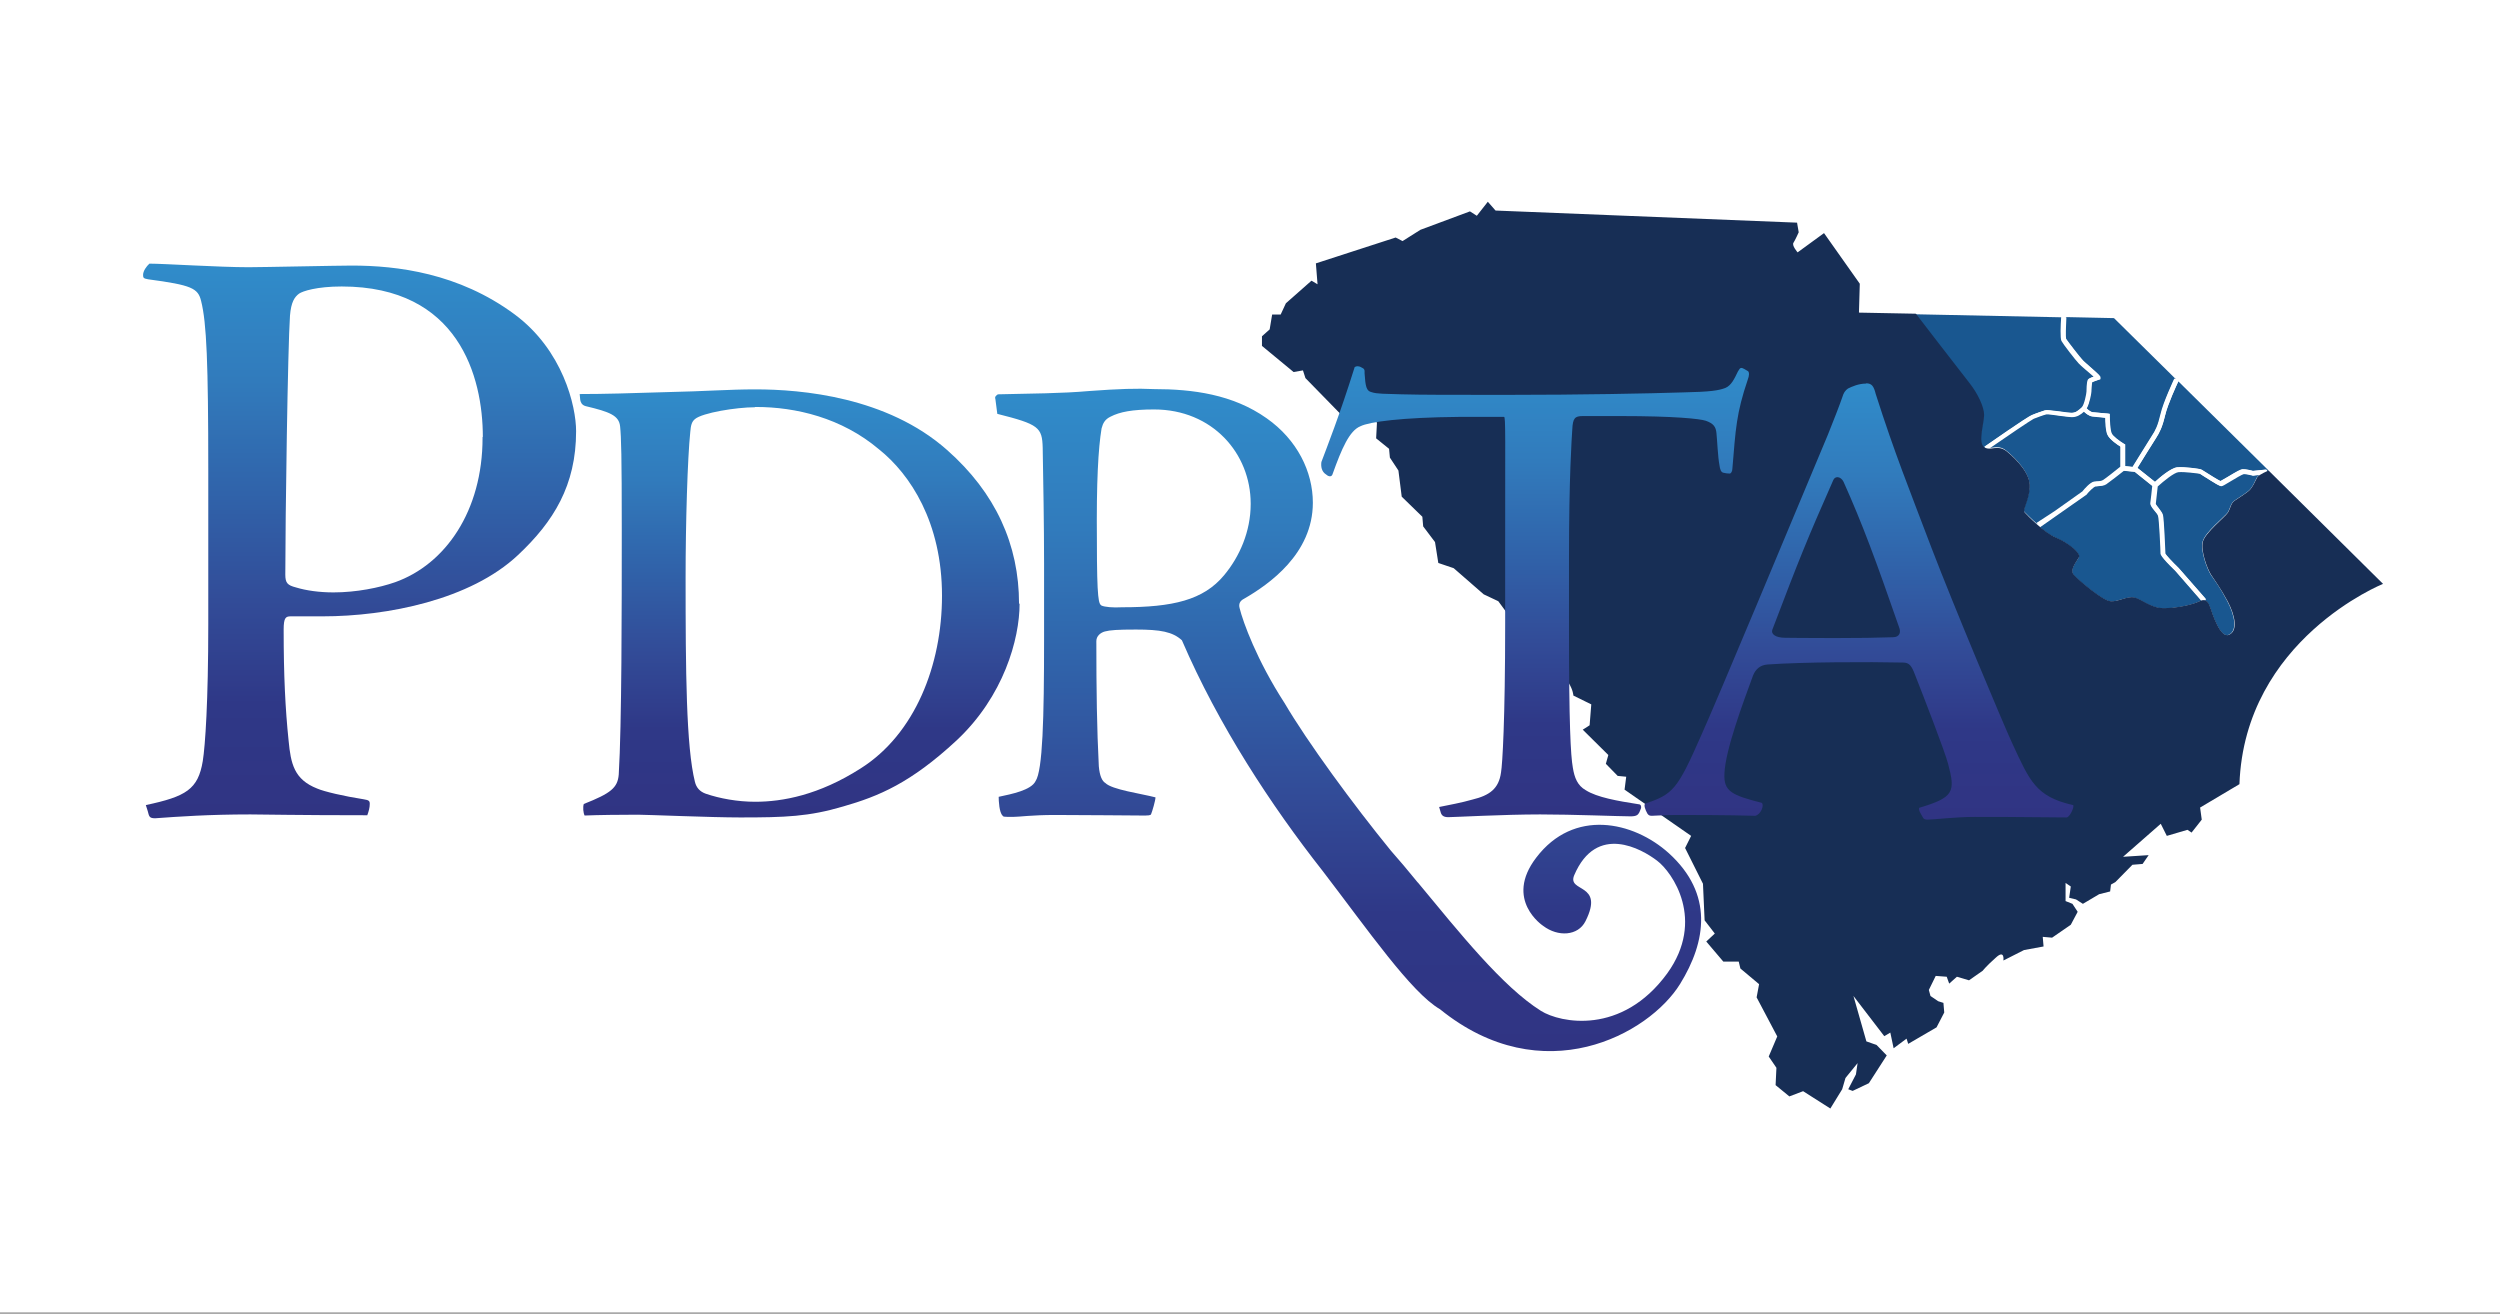
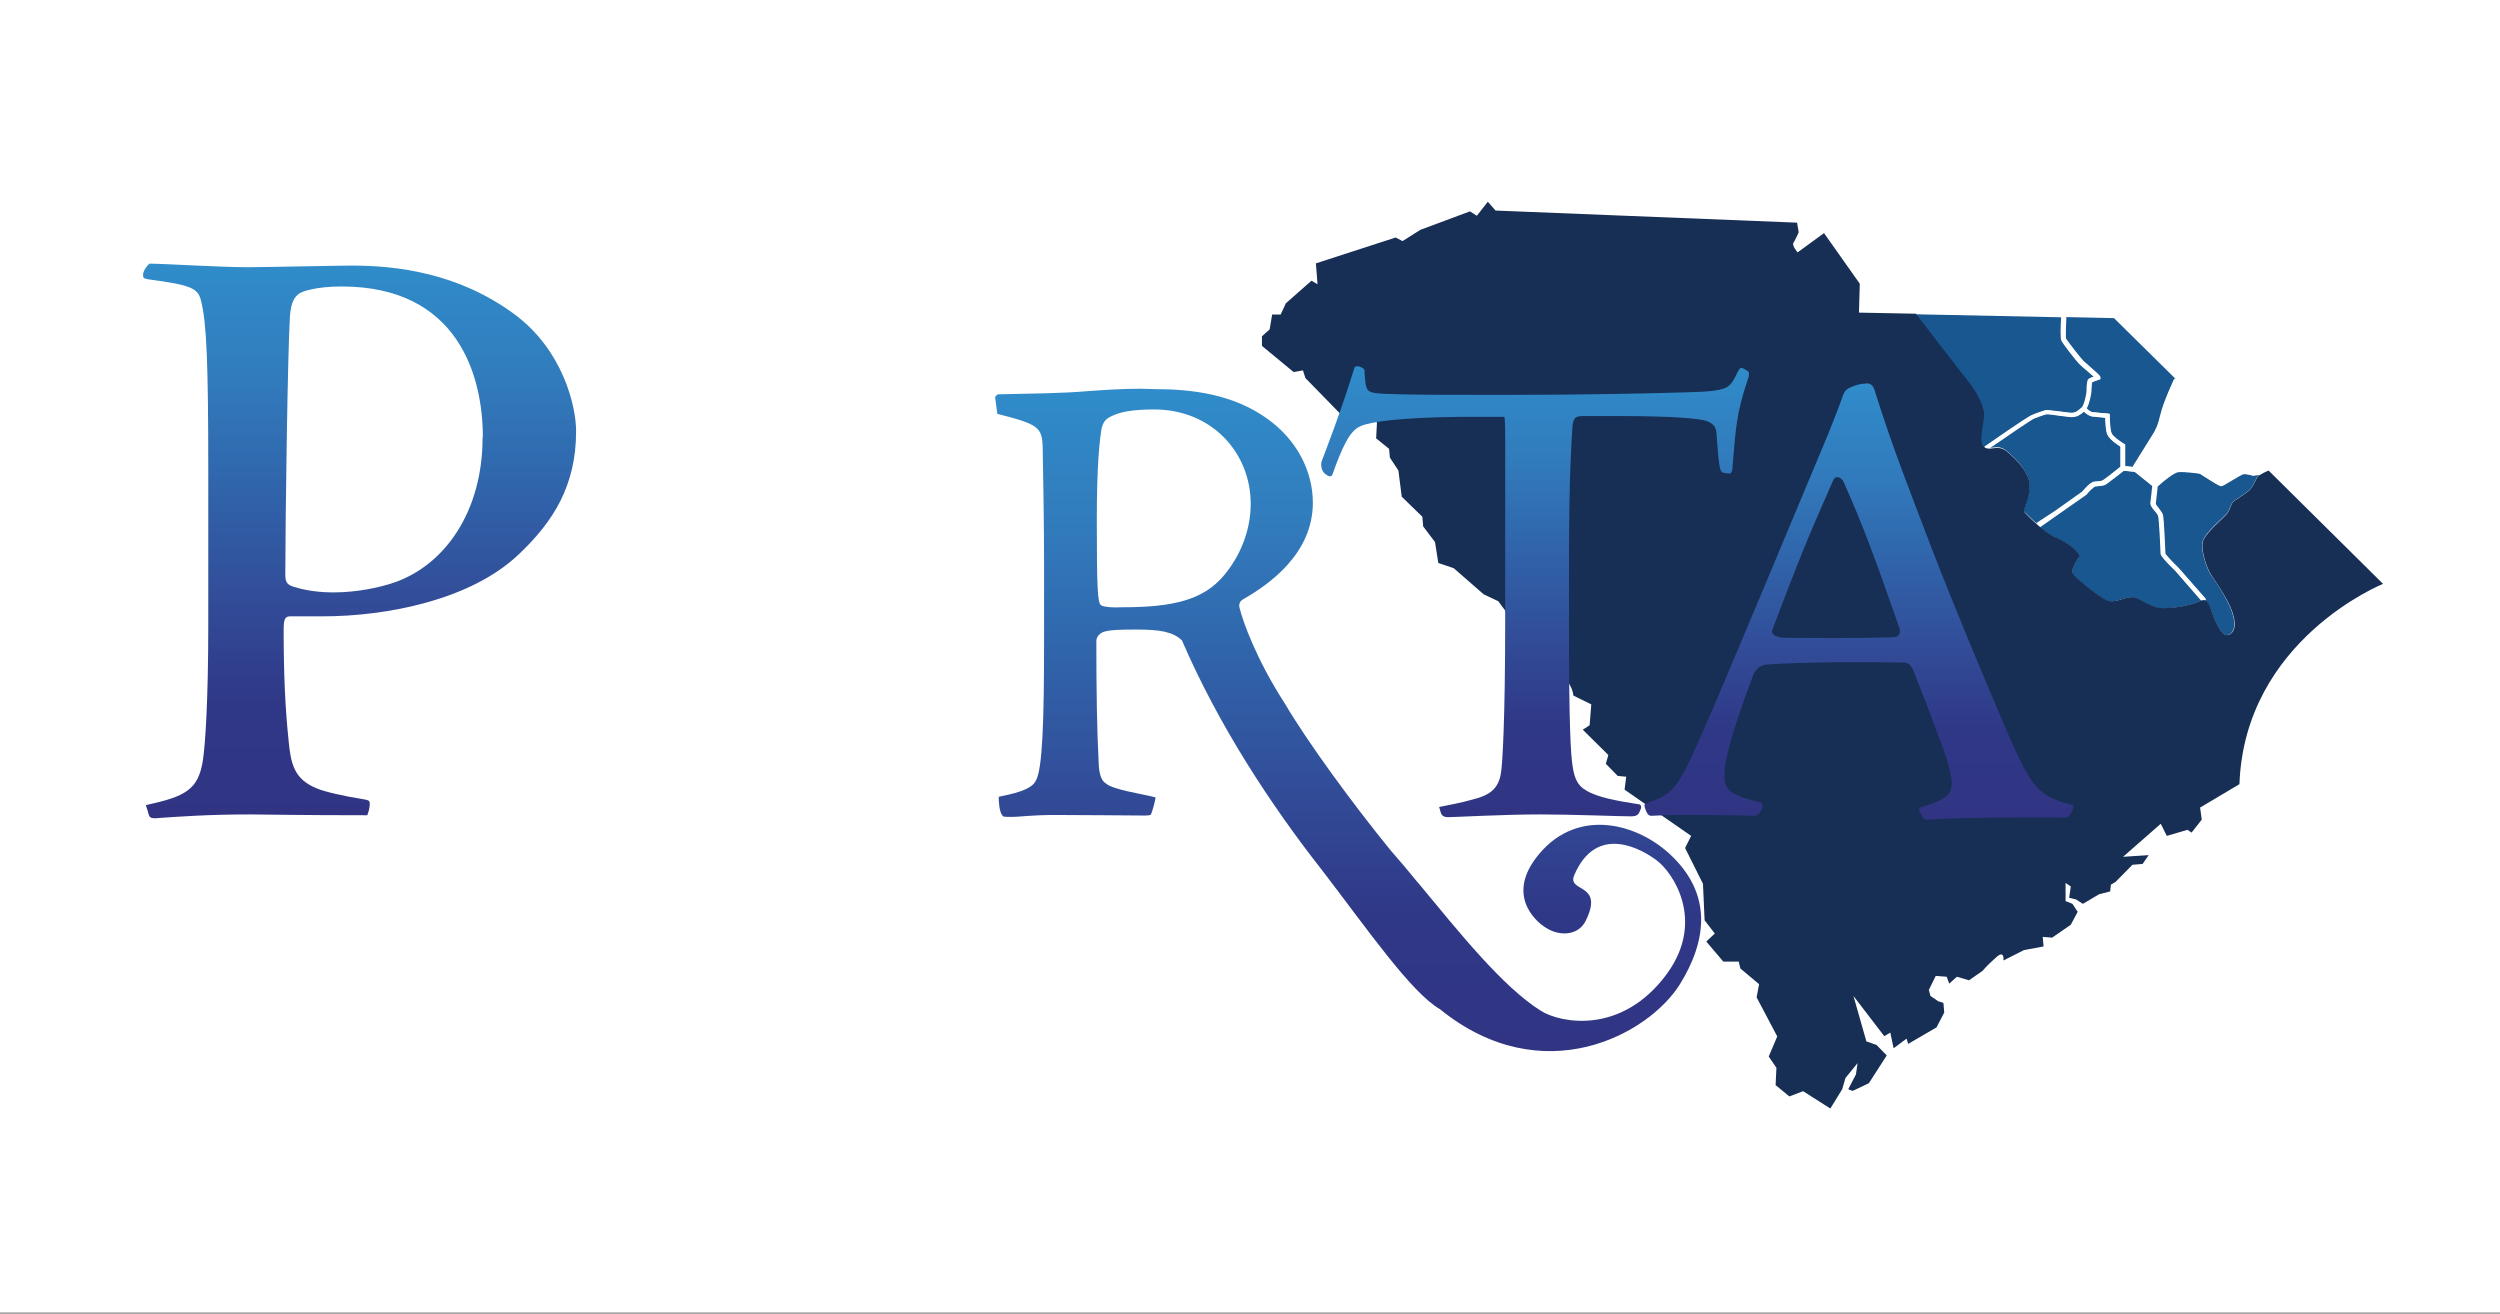
<svg xmlns="http://www.w3.org/2000/svg" width="1100" height="578" viewBox="0 0 1100 578" fill="none">
  <rect x="0" y="0" width="1100" height="578" fill="#808080" stroke="none" />
  <rect width="1100" height="577.5" fill="white" />
-   <path d="M907.034 139.487C907.034 139.487 907.034 139.608 907.034 139.487L908.003 139.608L907.034 139.487Z" fill="white" />
  <path d="M958.481 167.692L957.754 166.965L958.481 167.692Z" fill="white" />
  <path d="M893.84 182.702C895.777 181.855 898.44 181.008 899.529 180.644C900.256 180.402 902.071 180.644 905.945 181.129C908.124 181.371 910.303 181.734 911.271 181.734C913.208 181.734 914.539 180.523 915.992 179.192C917.082 178.102 918.05 173.139 918.05 172.292C918.05 172.292 918.05 167.934 918.655 167.087C918.776 166.845 919.018 166.482 921.197 165.755C920.229 164.908 918.776 163.576 917.566 162.608C916.234 161.518 915.145 160.429 914.66 159.945C913.329 158.613 907.64 151.229 907.034 150.019C906.429 148.808 906.671 142.998 906.913 139.608L842.636 138.277C842.636 138.277 862.367 163.818 866.119 168.66C869.872 173.502 872.656 179.313 872.656 182.823C872.656 186.334 869.872 195.049 872.656 196.986C872.898 197.107 873.14 197.228 873.503 197.349L873.019 196.623C875.077 195.17 891.903 183.429 893.84 182.702Z" fill="#195790" />
  <path d="M950.612 243.469C950.612 241.895 950.007 228.338 949.523 227.006C949.402 226.401 948.676 225.554 947.949 224.706C946.86 223.375 946.013 222.285 946.134 221.317C946.255 220.348 946.86 215.506 946.981 213.812L939.113 207.517L934.15 207.033C932.818 208.122 927.492 212.238 926.402 212.964C925.192 213.691 923.981 213.691 922.771 213.812C922.408 213.812 922.045 213.812 921.681 213.933C920.955 214.054 919.018 215.991 917.566 217.685L917.324 217.806L897.35 231.848C899.65 233.785 902.313 235.722 904.613 236.69C909.94 238.869 915.629 243.59 914.661 245.285C913.692 246.98 910.424 250.732 912.361 253.032C914.297 255.211 925.071 264.411 928.581 264.653C931.971 264.774 935.844 262.353 938.871 262.958C942.018 263.563 946.134 267.558 951.581 267.679C957.028 267.8 964.533 266.226 967.68 264.653C968.044 264.532 968.286 264.411 968.528 264.29L957.028 251.095C950.612 244.922 950.612 243.832 950.612 243.469Z" fill="#195790" />
  <path d="M908.971 139.608C908.729 143.603 908.608 148.324 908.85 149.05C909.455 150.018 915.024 157.402 916.234 158.492C916.718 158.976 917.808 159.945 919.018 161.034C923.86 165.271 923.981 165.513 923.981 166.118V166.844L923.255 167.086C922.166 167.45 920.834 167.934 920.35 168.176C920.229 168.902 919.987 171.444 919.987 172.292C919.987 172.776 919.26 177.497 917.929 179.676C918.776 180.402 919.866 181.249 920.471 181.37C922.045 181.491 927.25 181.976 927.25 181.976L928.097 182.097V182.944C928.097 184.639 928.218 189.239 928.944 190.691C929.55 192.023 932.576 194.202 934.392 195.291L934.876 195.533V205.096L938.265 205.459C939.718 203.159 945.649 193.596 946.86 191.66C948.312 189.481 949.402 187.423 950.612 182.218C951.823 176.892 956.544 166.965 956.665 166.602L957.512 166.965L930.155 139.971L907.761 139.487L908.971 139.608Z" fill="#195790" />
-   <path d="M952.67 182.702C951.339 188.149 950.128 190.449 948.676 192.749C947.465 194.565 942.26 202.917 940.444 205.943L948.191 212.117C950.007 210.422 955.212 205.943 957.996 205.701C961.023 205.338 967.802 206.306 968.528 206.67C968.649 206.791 969.012 206.912 970.344 207.759C972.038 208.848 975.912 211.269 977.001 211.754C977.607 211.512 979.18 210.543 980.391 209.817C984.022 207.638 985.838 206.67 986.806 206.549C988.138 206.427 990.559 207.033 991.285 207.275L996.975 206.549L997.096 207.517C997.701 207.275 998.185 207.033 998.185 207.033L958.481 167.812C957.754 169.386 953.76 177.981 952.67 182.702Z" fill="#195790" />
  <path d="M991.043 209.091C990.196 208.849 988.017 208.364 986.927 208.364C986.322 208.485 983.175 210.301 981.359 211.391C978.333 213.206 977.486 213.691 977.001 213.691C976.396 213.691 975.186 213.085 969.375 209.333C968.528 208.728 967.801 208.364 967.68 208.243C967.196 208.122 961.023 207.154 958.118 207.517C956.181 207.759 951.702 211.391 949.039 213.812C948.918 215.264 948.312 220.469 948.191 221.438C948.191 221.68 949.039 222.769 949.523 223.375C950.37 224.464 951.097 225.432 951.339 226.28C951.944 228.096 952.428 242.622 952.428 243.348C952.67 243.953 955.697 247.221 958.36 249.764L970.344 263.442L969.617 264.047C971.191 264.168 971.917 265.984 972.522 267.558C973.249 269.616 976.759 280.994 980.633 279.3C984.506 277.605 983.417 270.947 980.028 264.532C976.638 258.116 974.58 255.574 972.765 252.911C971.07 250.248 968.165 242.379 969.133 238.385C970.101 234.269 978.817 227.369 980.149 225.554C981.359 223.617 981.359 221.68 983.054 220.348C984.749 219.138 987.412 217.564 989.348 215.991C991.285 214.417 992.375 211.149 993.101 209.938C993.343 209.575 993.948 209.091 994.554 208.728L990.922 209.212L991.043 209.091Z" fill="#195790" />
  <path d="M904.129 224.827L916.234 216.233C917.082 215.143 919.745 212.117 921.439 211.875C921.803 211.875 922.287 211.754 922.65 211.754C923.739 211.754 924.708 211.633 925.434 211.149C926.402 210.543 930.881 207.033 932.939 205.338V196.38C931.608 195.533 928.097 193.112 927.25 191.296C926.402 189.602 926.281 185.486 926.281 183.67C924.708 183.549 921.439 183.186 920.35 183.065C919.018 182.944 917.566 181.733 916.718 180.886C915.266 182.218 913.692 183.307 911.392 183.307C910.303 183.307 908.124 183.065 905.824 182.702C903.645 182.46 900.619 181.975 900.135 182.096C899.045 182.46 896.382 183.307 894.566 184.033C893.356 184.517 882.461 191.902 875.077 197.107C877.377 197.107 879.919 195.775 882.945 198.438C887.061 201.828 893.235 208.122 892.993 214.054C892.629 219.985 889.603 224.101 890.814 225.311C891.419 225.917 893.84 228.338 896.624 230.759L896.14 230.032L904.129 224.827Z" fill="#195790" />
  <path d="M991.285 207.154C990.559 206.912 988.138 206.428 986.806 206.428C985.838 206.428 984.022 207.517 980.391 209.696C979.059 210.422 977.486 211.391 977.001 211.633C975.912 211.149 972.038 208.728 970.344 207.638C969.012 206.791 968.649 206.549 968.528 206.549C967.802 206.186 961.023 205.338 957.996 205.58C955.212 205.823 950.007 210.301 948.191 211.996L940.444 205.823C942.381 202.796 947.586 194.444 948.676 192.628C950.128 190.328 951.46 188.028 952.67 182.581C953.76 177.86 957.754 169.265 958.481 167.692L957.754 166.965L956.907 166.602C956.665 166.965 952.065 176.892 950.855 182.218C949.644 187.423 948.433 189.481 947.102 191.66C945.891 193.596 939.839 203.159 938.507 205.459L935.118 205.096V195.533L934.634 195.291C932.818 194.202 929.792 192.023 929.187 190.691C928.46 189.118 928.339 184.639 928.339 182.944V182.097L927.492 181.976C927.492 181.976 922.287 181.491 920.713 181.37C920.108 181.249 918.897 180.523 918.171 179.676C919.503 177.376 920.229 172.776 920.229 172.292C920.229 171.444 920.35 168.902 920.592 168.176C921.076 167.934 922.408 167.45 923.497 167.086L924.223 166.844V166.118C924.223 165.513 924.102 165.271 919.26 161.034C918.05 159.945 916.839 158.976 916.476 158.492C915.266 157.281 909.697 150.018 909.092 149.05C908.85 148.324 908.971 143.603 909.213 139.608L908.245 139.487H907.276C907.034 142.876 906.792 148.687 907.397 149.897C908.124 151.108 913.813 158.492 915.024 159.823C915.508 160.308 916.597 161.276 917.929 162.487C919.018 163.455 920.592 164.787 921.56 165.634C919.381 166.36 919.139 166.723 919.018 166.965C918.413 167.813 918.413 172.171 918.413 172.171C918.413 172.897 917.445 177.981 916.355 179.07C914.903 180.523 913.692 181.613 911.634 181.613C910.666 181.613 908.366 181.37 906.308 181.007C902.313 180.523 900.498 180.281 899.892 180.523C898.682 180.886 896.019 181.855 894.203 182.581C892.266 183.428 875.44 195.049 873.503 196.381L873.988 197.107C874.472 197.228 874.835 197.349 875.319 197.349C882.824 192.144 893.598 184.881 894.808 184.276C896.624 183.549 899.287 182.581 900.377 182.339C900.982 182.218 903.887 182.581 906.066 182.944C908.366 183.186 910.545 183.549 911.634 183.549C913.934 183.549 915.508 182.46 916.96 181.128C917.808 181.976 919.26 183.065 920.592 183.307C921.802 183.428 924.95 183.67 926.523 183.912C926.523 185.728 926.766 189.844 927.492 191.539C928.339 193.475 931.85 195.896 933.181 196.623V205.58C931.123 207.275 926.523 210.786 925.676 211.391C924.95 211.875 923.981 211.875 922.892 211.996C922.529 211.996 922.045 211.996 921.681 212.117C919.866 212.238 917.324 215.385 916.476 216.475L904.371 225.07L896.261 230.759L896.745 231.485C896.987 231.727 897.229 231.848 897.471 232.09L917.687 217.928L917.929 217.806C919.26 216.112 921.318 214.175 922.045 214.054C922.408 214.054 922.771 214.054 923.134 213.933C924.345 213.812 925.676 213.812 926.766 213.086C927.855 212.359 933.181 208.244 934.513 207.154L939.476 207.638L947.344 213.933C947.102 215.507 946.618 220.47 946.497 221.438C946.376 222.406 947.223 223.496 948.312 224.827C948.918 225.675 949.644 226.522 949.886 227.127C950.249 228.459 950.976 242.017 950.976 243.59C950.976 243.953 950.976 245.043 957.391 251.216L968.891 264.411C969.254 264.29 969.738 264.29 969.98 264.29L970.707 263.684L958.723 250.006C956.06 247.464 953.033 244.195 952.791 243.59C952.791 242.985 952.186 228.338 951.702 226.522C951.46 225.675 950.612 224.585 949.886 223.617C949.402 223.012 948.555 221.922 948.555 221.68C948.676 220.712 949.281 215.385 949.402 214.054C952.065 211.633 956.544 208.001 958.481 207.759C961.265 207.517 967.438 208.365 968.044 208.486C968.165 208.607 968.891 208.97 969.738 209.575C975.549 213.207 976.759 213.933 977.364 213.933C977.97 213.933 978.696 213.449 981.722 211.633C983.538 210.543 986.564 208.728 987.291 208.607C988.259 208.607 990.559 209.091 991.406 209.333H991.527L995.159 208.849C995.885 208.365 996.854 207.88 997.58 207.638L997.459 206.67L991.285 207.154Z" fill="white" />
  <path d="M998.185 207.033C998.185 207.033 994.069 208.728 993.222 209.938C992.496 211.149 991.285 214.417 989.469 215.991C987.533 217.564 984.87 219.138 983.175 220.349C981.48 221.559 981.48 223.617 980.27 225.554C979.059 227.491 970.223 234.39 969.254 238.385C968.286 242.501 971.191 250.248 972.886 252.911C974.58 255.574 976.638 258.116 980.149 264.532C983.538 270.947 984.749 277.605 980.754 279.3C976.88 280.995 973.37 269.616 972.644 267.558C971.917 265.5 970.949 262.958 967.802 264.532C964.654 266.105 957.149 267.679 951.702 267.558C946.255 267.437 942.139 263.442 938.992 262.837C935.844 262.232 932.092 264.774 928.702 264.532C925.313 264.411 914.418 255.09 912.482 252.911C910.545 250.732 913.813 246.98 914.782 245.164C915.75 243.469 910.061 238.748 904.734 236.569C899.408 234.39 892.145 226.885 890.935 225.554C889.724 224.343 892.871 220.228 893.114 214.296C893.477 208.365 887.182 202.07 883.066 198.681C878.951 195.291 875.803 198.681 873.019 196.744C870.235 194.807 873.019 186.091 873.019 182.581C873.019 179.07 870.235 173.139 866.483 168.418C862.73 163.697 842.999 138.034 842.999 138.034L817.941 137.55L818.305 124.84L802.568 102.567L790.947 111.04C790.947 111.04 788.284 108.014 789.132 106.804C789.858 105.714 791.431 102.204 791.431 102.204L790.705 97.967L658.034 92.641L654.645 88.767L649.803 94.941L646.777 93.004L624.988 101.114L617.119 106.077L614.093 104.504L578.989 115.882L579.715 125.082L577.052 123.508L565.794 133.435L563.494 138.398H559.742L558.652 144.934L555.263 147.961V152.197L569.183 163.697L573.299 162.971L574.389 166.36L589.762 182.097L592.425 179.434L600.656 179.797L605.862 185.97L605.498 192.87L611.188 197.47L611.551 201.344L615.304 207.033L616.756 218.533L625.835 227.369L626.198 231.606L631.403 238.506L632.856 247.706L639.635 250.006L652.829 261.506L659.245 264.532L666.024 273.732L667.476 279.905L670.502 284.505L676.918 290.316C691.928 296.489 692.291 306.052 692.291 306.052L700.16 309.926L699.433 319.125L696.407 321.062L707.665 332.199L706.575 336.072L711.781 341.399L715.533 341.762L714.807 347.451L744.101 367.788L741.438 373.114L749.306 388.85L750.032 404.95L754.511 410.76L750.759 414.271L758.264 423.107H765.043L765.769 426.134L774 433.034L772.911 438.844L781.99 456.033L778.237 464.87L781.626 469.833L781.263 477.459L787.316 482.422L793.368 480.122L805.352 487.748L810.557 479.275L812.01 474.312L817.336 467.775L816.61 472.738L813.221 479.275L815.157 480.001L822.299 476.612L830.168 464.386L825.689 459.786L821.21 458.212L815.52 438.239L829.078 455.912L831.741 454.338L833.194 461.238L838.883 457.001L839.609 459.301L852.078 452.038L855.467 445.502L855.104 441.265L852.804 440.539L849.415 438.239L848.688 435.576L851.714 429.402L856.556 429.765L857.646 432.791L861.035 429.765L866.362 431.339L872.414 427.102C872.414 427.102 873.867 425.165 878.103 421.413C882.219 417.539 881.493 422.623 881.493 422.623L890.572 418.023L899.166 416.45L898.803 412.213L902.919 412.576L911.15 406.887L914.176 401.197L911.876 397.687L908.85 396.476V388.487L911.15 390.061L910.424 395.024L913.45 395.75L916.476 397.687L923.618 393.45L928.46 392.24L928.823 389.213L930.76 388.124L938.265 380.498L942.744 380.135L945.407 376.261L934.15 376.987L950.733 362.461L953.397 367.788L962.475 365.124L964.291 366.335L968.77 360.646L968.044 355.319L985.354 345.03C987.654 281.358 1048.54 256.906 1048.54 256.906L998.185 207.033Z" fill="#172E55" />
-   <path d="M821.089 168.66C823.631 168.66 824.478 169.992 825.326 173.381C833.678 199.528 839.852 214.659 849.899 241.169C859.583 266.469 881.13 317.794 885.245 326.752C893.114 343.699 895.656 350.477 912.118 354.23C912.966 354.593 910.787 359.556 909.334 359.677C884.277 359.435 878.709 359.435 868.904 359.435C860.43 359.435 850.746 360.646 848.083 360.646C847.236 360.646 846.388 360.404 846.146 359.798C845.42 358.467 843.967 356.409 844.451 355.44C859.825 350.841 860.43 348.42 857.162 336.072C855.83 330.867 846.267 306.173 842.636 296.973C841.062 292.737 839.973 291.526 837.31 291.526C822.299 291.163 793.126 291.284 777.753 292.373C774.363 292.615 772.427 294.552 771.337 297.215C767.1 308.836 759.111 330.02 758.748 340.43C758.385 348.177 761.895 349.872 775.211 353.262C776.3 354.351 774.848 358.346 772.306 358.951C759.837 358.588 743.254 358.588 737.564 358.588C732.601 358.588 728.001 358.951 726.791 358.951C725.58 358.951 725.338 358.588 724.854 357.983C723.886 356.288 723.159 354.109 723.886 353.625C736.112 349.388 737.927 347.693 748.459 323.725C755.48 308.231 788.405 229.185 804.263 191.297C807.168 184.034 809.347 178.465 810.679 174.592C811.163 172.897 811.889 171.807 813.1 170.96C814.794 170.113 817.82 168.781 820.968 168.781H821.089V168.66ZM785.863 280.632C787.8 280.632 793.732 280.753 807.047 280.753C818.789 280.753 825.205 280.632 832.831 280.389C835.978 280.389 836.462 278.089 835.615 276.032C825.326 246.374 819.515 230.638 811.163 211.996C809.952 209.575 807.531 209.333 806.684 211.149C795.063 237.417 791.311 246.859 779.811 277.121C779.205 278.816 780.9 280.632 785.621 280.632H785.863Z" fill="url(#paint0_linear_62:160)" />
+   <path d="M821.089 168.66C823.631 168.66 824.478 169.992 825.326 173.381C833.678 199.528 839.852 214.659 849.899 241.169C859.583 266.469 881.13 317.794 885.245 326.752C893.114 343.699 895.656 350.477 912.118 354.23C912.966 354.593 910.787 359.556 909.334 359.677C860.43 359.435 850.746 360.646 848.083 360.646C847.236 360.646 846.388 360.404 846.146 359.798C845.42 358.467 843.967 356.409 844.451 355.44C859.825 350.841 860.43 348.42 857.162 336.072C855.83 330.867 846.267 306.173 842.636 296.973C841.062 292.737 839.973 291.526 837.31 291.526C822.299 291.163 793.126 291.284 777.753 292.373C774.363 292.615 772.427 294.552 771.337 297.215C767.1 308.836 759.111 330.02 758.748 340.43C758.385 348.177 761.895 349.872 775.211 353.262C776.3 354.351 774.848 358.346 772.306 358.951C759.837 358.588 743.254 358.588 737.564 358.588C732.601 358.588 728.001 358.951 726.791 358.951C725.58 358.951 725.338 358.588 724.854 357.983C723.886 356.288 723.159 354.109 723.886 353.625C736.112 349.388 737.927 347.693 748.459 323.725C755.48 308.231 788.405 229.185 804.263 191.297C807.168 184.034 809.347 178.465 810.679 174.592C811.163 172.897 811.889 171.807 813.1 170.96C814.794 170.113 817.82 168.781 820.968 168.781H821.089V168.66ZM785.863 280.632C787.8 280.632 793.732 280.753 807.047 280.753C818.789 280.753 825.205 280.632 832.831 280.389C835.978 280.389 836.462 278.089 835.615 276.032C825.326 246.374 819.515 230.638 811.163 211.996C809.952 209.575 807.531 209.333 806.684 211.149C795.063 237.417 791.311 246.859 779.811 277.121C779.205 278.816 780.9 280.632 785.621 280.632H785.863Z" fill="url(#paint0_linear_62:160)" />
  <path d="M633.219 355.077C637.456 354.23 643.266 353.141 647.866 351.809C655.371 349.993 659.487 347.088 660.455 339.825C661.061 336.315 662.271 316.947 662.271 274.579V244.922C662.271 191.781 662.513 183.428 661.787 183.428H642.056C616.514 183.67 602.472 185.607 598.599 187.544C593.757 189.481 590.367 197.349 586.373 208.486C586.009 209.938 584.678 209.817 583.588 208.849C581.41 207.517 581.167 205.217 581.41 203.281C583.71 197.107 589.399 182.823 596.057 161.518C596.783 161.034 597.872 160.913 599.204 161.76C600.172 162.245 600.535 162.487 600.414 164.302C600.778 170.113 601.262 172.05 603.441 172.534C605.862 173.381 609.493 173.26 616.756 173.502C625.956 173.744 637.456 173.744 662.876 173.744C695.802 173.744 725.58 173.139 740.59 172.655C752.695 172.413 756.206 171.807 759.111 170.718C761.774 169.629 763.106 166.723 764.679 163.455C765.285 162.487 765.527 161.881 766.253 161.881C766.737 161.881 768.19 162.729 769.158 163.334C769.764 163.939 769.642 165.392 769.037 166.965C763.953 181.976 763.711 188.633 762.258 206.065C762.258 207.396 761.653 208.365 761.048 208.365C760.201 208.365 759.232 208.244 758.264 208.001C757.174 207.759 756.811 206.428 756.569 204.733C755.843 200.981 755.601 193.96 755.237 190.57C754.995 187.907 754.027 186.334 750.517 185.123C747.853 184.276 737.08 183.065 712.749 183.065H696.407C692.897 183.065 692.049 184.034 691.807 188.876C691.565 192.87 690.355 209.333 690.355 245.89V277C690.355 318.641 691.081 332.32 692.049 337.767C692.776 342.246 694.107 345.635 697.739 347.693C702.702 350.841 711.659 352.414 720.98 353.867C722.07 353.867 722.191 354.956 722.07 355.562L721.343 357.377C720.738 358.588 720.012 359.193 717.47 359.193C712.87 359.193 691.928 358.346 677.644 358.346C661.666 358.346 639.635 359.556 637.214 359.556C635.035 359.556 634.187 358.709 633.824 357.135L633.219 355.077Z" fill="url(#paint1_linear_62:160)" />
  <path d="M484.691 266.468C483.48 265.621 482.633 264.774 482.633 237.901C482.391 211.875 483.238 197.349 484.691 188.512C485.296 186.212 486.143 184.518 488.685 183.307C492.68 181.249 498.127 180.16 507.811 180.16C533.474 180.16 550.3 199.528 550.3 221.559V221.801C550.3 233.785 545.458 244.922 538.558 253.153C529.479 264.047 516.043 267.195 493.769 267.195C489.533 267.437 486.143 267.074 484.691 266.468ZM479.243 172.049C467.017 173.139 453.823 173.139 439.055 173.502C438.207 174.107 437.602 174.591 437.965 175.56L438.813 182.097C457.091 186.696 458.544 188.028 458.786 196.986C459.028 210.664 459.391 231.243 459.391 247.827V281.479C459.391 315.978 458.786 339.099 455.639 343.698C453.702 347.693 445.107 349.388 439.418 350.598C439.418 352.293 439.66 357.498 441.112 358.83C441.355 359.435 441.96 359.435 445.712 359.435C448.497 359.435 453.944 358.588 464.233 358.588C475.975 358.588 499.338 358.83 502.485 358.83C505.269 358.83 506.237 358.83 506.48 358.224C506.964 357.135 508.416 352.172 508.416 350.84C501.88 349.146 489.29 347.451 486.385 344.546C484.933 343.698 483.843 341.398 483.48 337.162C482.633 320.578 482.391 303.752 482.391 282.084C482.391 279.784 484.327 278.331 486.143 277.847C488.443 277.242 491.59 277 499.822 277C510.595 277 515.921 277.968 520.037 281.721C536.137 319.125 559.257 354.351 582.015 383.282C601.867 409.187 620.993 436.786 633.582 444.049C678.855 480.727 725.58 455.065 739.259 432.912C750.759 414.271 754.027 393.329 734.296 375.414C718.559 361.251 692.413 355.682 675.95 377.35C661.666 395.992 678.976 407.371 678.976 407.371C685.513 412.334 694.349 411.85 697.618 405.313C706.212 388.245 689.386 392.845 692.655 385.098C702.46 362.098 722.433 373.598 729.091 378.682C735.87 383.766 750.517 404.829 733.57 428.312C713.596 455.67 686.481 450.102 678.008 444.775C661.061 434.123 642.177 410.397 624.019 388.487C623.777 388.245 623.414 387.882 623.172 387.519C619.419 382.919 615.667 378.44 611.914 374.203C595.33 353.867 575.357 326.63 565.189 309.32C552.963 290.436 546.91 273.61 545.458 267.679C544.852 265.621 545.7 264.29 547.394 263.442C558.289 257.148 577.657 243.711 577.657 221.196C577.657 207.517 570.757 193.475 557.321 184.033C542.431 173.502 524.758 171.202 507.69 171.202C500.185 170.839 492.438 171.081 479.243 172.049Z" fill="url(#paint2_linear_62:160)" />
-   <path d="M448.618 265.621C448.618 281.237 441.597 306.415 420.897 325.783C400.682 344.546 386.64 350.356 371.025 354.835C355.893 359.314 345.604 359.677 325.631 359.677C313.041 359.677 284.595 358.467 280.721 358.467C272.974 358.467 262.927 358.588 257.237 358.83C256.632 357.74 256.39 355.077 256.874 353.746C268.858 349.025 271.763 346.604 272.248 340.793C273.579 319.125 273.579 267.316 273.579 232.817C273.579 200.617 273.337 192.386 272.853 187.665C272.369 182.823 268.374 181.249 257.722 178.707C255.785 178.223 255.422 176.649 255.301 175.923L255.058 173.381C265.59 173.381 277.816 173.018 293.31 172.534C310.499 172.171 320.668 171.323 332.41 171.323C352.625 171.323 390.271 174.592 416.66 197.954C438.086 216.838 448.376 239.717 448.376 265.621H448.618ZM332.167 179.191C324.057 179.191 309.047 181.612 305.778 184.397C304.326 185.607 303.963 187.181 303.721 190.086C302.51 201.586 301.663 230.396 301.663 254C301.663 295.4 301.905 328.567 305.778 344.062C306.384 346.483 307.836 348.299 310.62 349.267C316.673 351.325 324.42 352.777 332.288 352.777C344.272 352.777 360.251 349.872 378.651 338.13C402.619 322.999 414.481 292.615 414.481 262.111C414.481 229.911 400.561 208.728 386.761 197.712C370.298 183.791 350.083 179.07 332.652 179.07H332.167V179.191Z" fill="url(#paint3_linear_62:160)" />
  <path d="M64.162 354.23C81.836 350.478 87.162 347.33 89.22 334.862C90.309 328.083 91.641 308.594 91.641 274.7V207.033C91.641 159.703 90.915 142.029 88.493 132.466C87.162 126.777 84.257 125.445 65.252 122.903C63.194 122.54 62.952 122.298 62.952 120.966C62.952 119.272 64.404 117.214 65.736 116.003C72.152 116.003 96.483 117.577 109.314 117.577C115.367 117.577 149.019 116.851 154.708 116.851C174.681 116.851 201.796 120.119 226.37 138.277C247.674 154.013 253.485 178.707 253.485 189.723C253.485 213.57 243.559 229.548 227.943 244.196C207.002 263.927 170.323 271.19 141.998 271.19C136.429 271.19 130.377 271.19 127.956 271.19C125.777 271.19 124.809 271.674 124.809 277C124.809 297.215 125.535 311.984 126.987 325.904C127.956 336.073 129.408 342.972 139.577 346.967C142.603 348.299 151.44 350.356 160.034 351.688C162.334 352.051 162.697 352.414 162.697 353.746C162.697 355.441 162.213 357.014 161.608 358.709C131.103 358.709 114.519 358.346 110.161 358.346C91.762 358.346 78.325 359.314 68.278 360.04C65.736 360.04 65.615 359.314 65.01 356.893L64.162 354.23ZM212.449 192.265C212.449 165.755 201.796 126.051 150.35 126.051C139.335 126.051 133.161 128.108 131.587 129.198C129.651 130.65 128.077 132.829 127.593 138.882C126.624 152.561 125.535 228.701 125.535 252.79C125.535 256.543 126.503 257.511 130.256 258.479C134.614 259.811 140.424 260.658 146.719 260.658C156.766 260.658 166.934 258.6 173.834 256.179C195.986 248.311 212.328 224.827 212.328 192.628V192.265H212.449Z" fill="url(#paint4_linear_62:160)" />
  <defs>
    <linearGradient id="paint0_linear_62:160" x1="817.947" y1="168.613" x2="817.947" y2="360.528" gradientUnits="userSpaceOnUse">
      <stop stop-color="#308CCA" />
      <stop offset="0.211" stop-color="#317BBC" />
      <stop offset="0.414" stop-color="#3063AA" />
      <stop offset="0.608" stop-color="#324C98" />
      <stop offset="0.794" stop-color="#2F3887" />
      <stop offset="1" stop-color="#303483" />
    </linearGradient>
    <linearGradient id="paint1_linear_62:160" x1="675.334" y1="161.132" x2="675.334" y2="359.639" gradientUnits="userSpaceOnUse">
      <stop stop-color="#308CCA" />
      <stop offset="0.211" stop-color="#317BBC" />
      <stop offset="0.414" stop-color="#3063AA" />
      <stop offset="0.608" stop-color="#324C98" />
      <stop offset="0.794" stop-color="#2F3887" />
      <stop offset="1" stop-color="#303483" />
    </linearGradient>
    <linearGradient id="paint2_linear_62:160" x1="593.146" y1="170.851" x2="593.146" y2="462.298" gradientUnits="userSpaceOnUse">
      <stop stop-color="#308CCA" />
      <stop offset="0.211" stop-color="#317BBC" />
      <stop offset="0.414" stop-color="#3063AA" />
      <stop offset="0.608" stop-color="#324C98" />
      <stop offset="0.794" stop-color="#2F3887" />
      <stop offset="1" stop-color="#303483" />
    </linearGradient>
    <linearGradient id="paint3_linear_62:160" x1="352.021" y1="171.068" x2="352.021" y2="359.639" gradientUnits="userSpaceOnUse">
      <stop stop-color="#308CCA" />
      <stop offset="0.211" stop-color="#317BBC" />
      <stop offset="0.414" stop-color="#3063AA" />
      <stop offset="0.608" stop-color="#324C98" />
      <stop offset="0.794" stop-color="#2F3887" />
      <stop offset="1" stop-color="#303483" />
    </linearGradient>
    <linearGradient id="paint4_linear_62:160" x1="158.24" y1="116.032" x2="158.24" y2="359.891" gradientUnits="userSpaceOnUse">
      <stop stop-color="#308CCA" />
      <stop offset="0.211" stop-color="#317BBC" />
      <stop offset="0.414" stop-color="#3063AA" />
      <stop offset="0.608" stop-color="#324C98" />
      <stop offset="0.794" stop-color="#2F3887" />
      <stop offset="1" stop-color="#303483" />
    </linearGradient>
  </defs>
</svg>